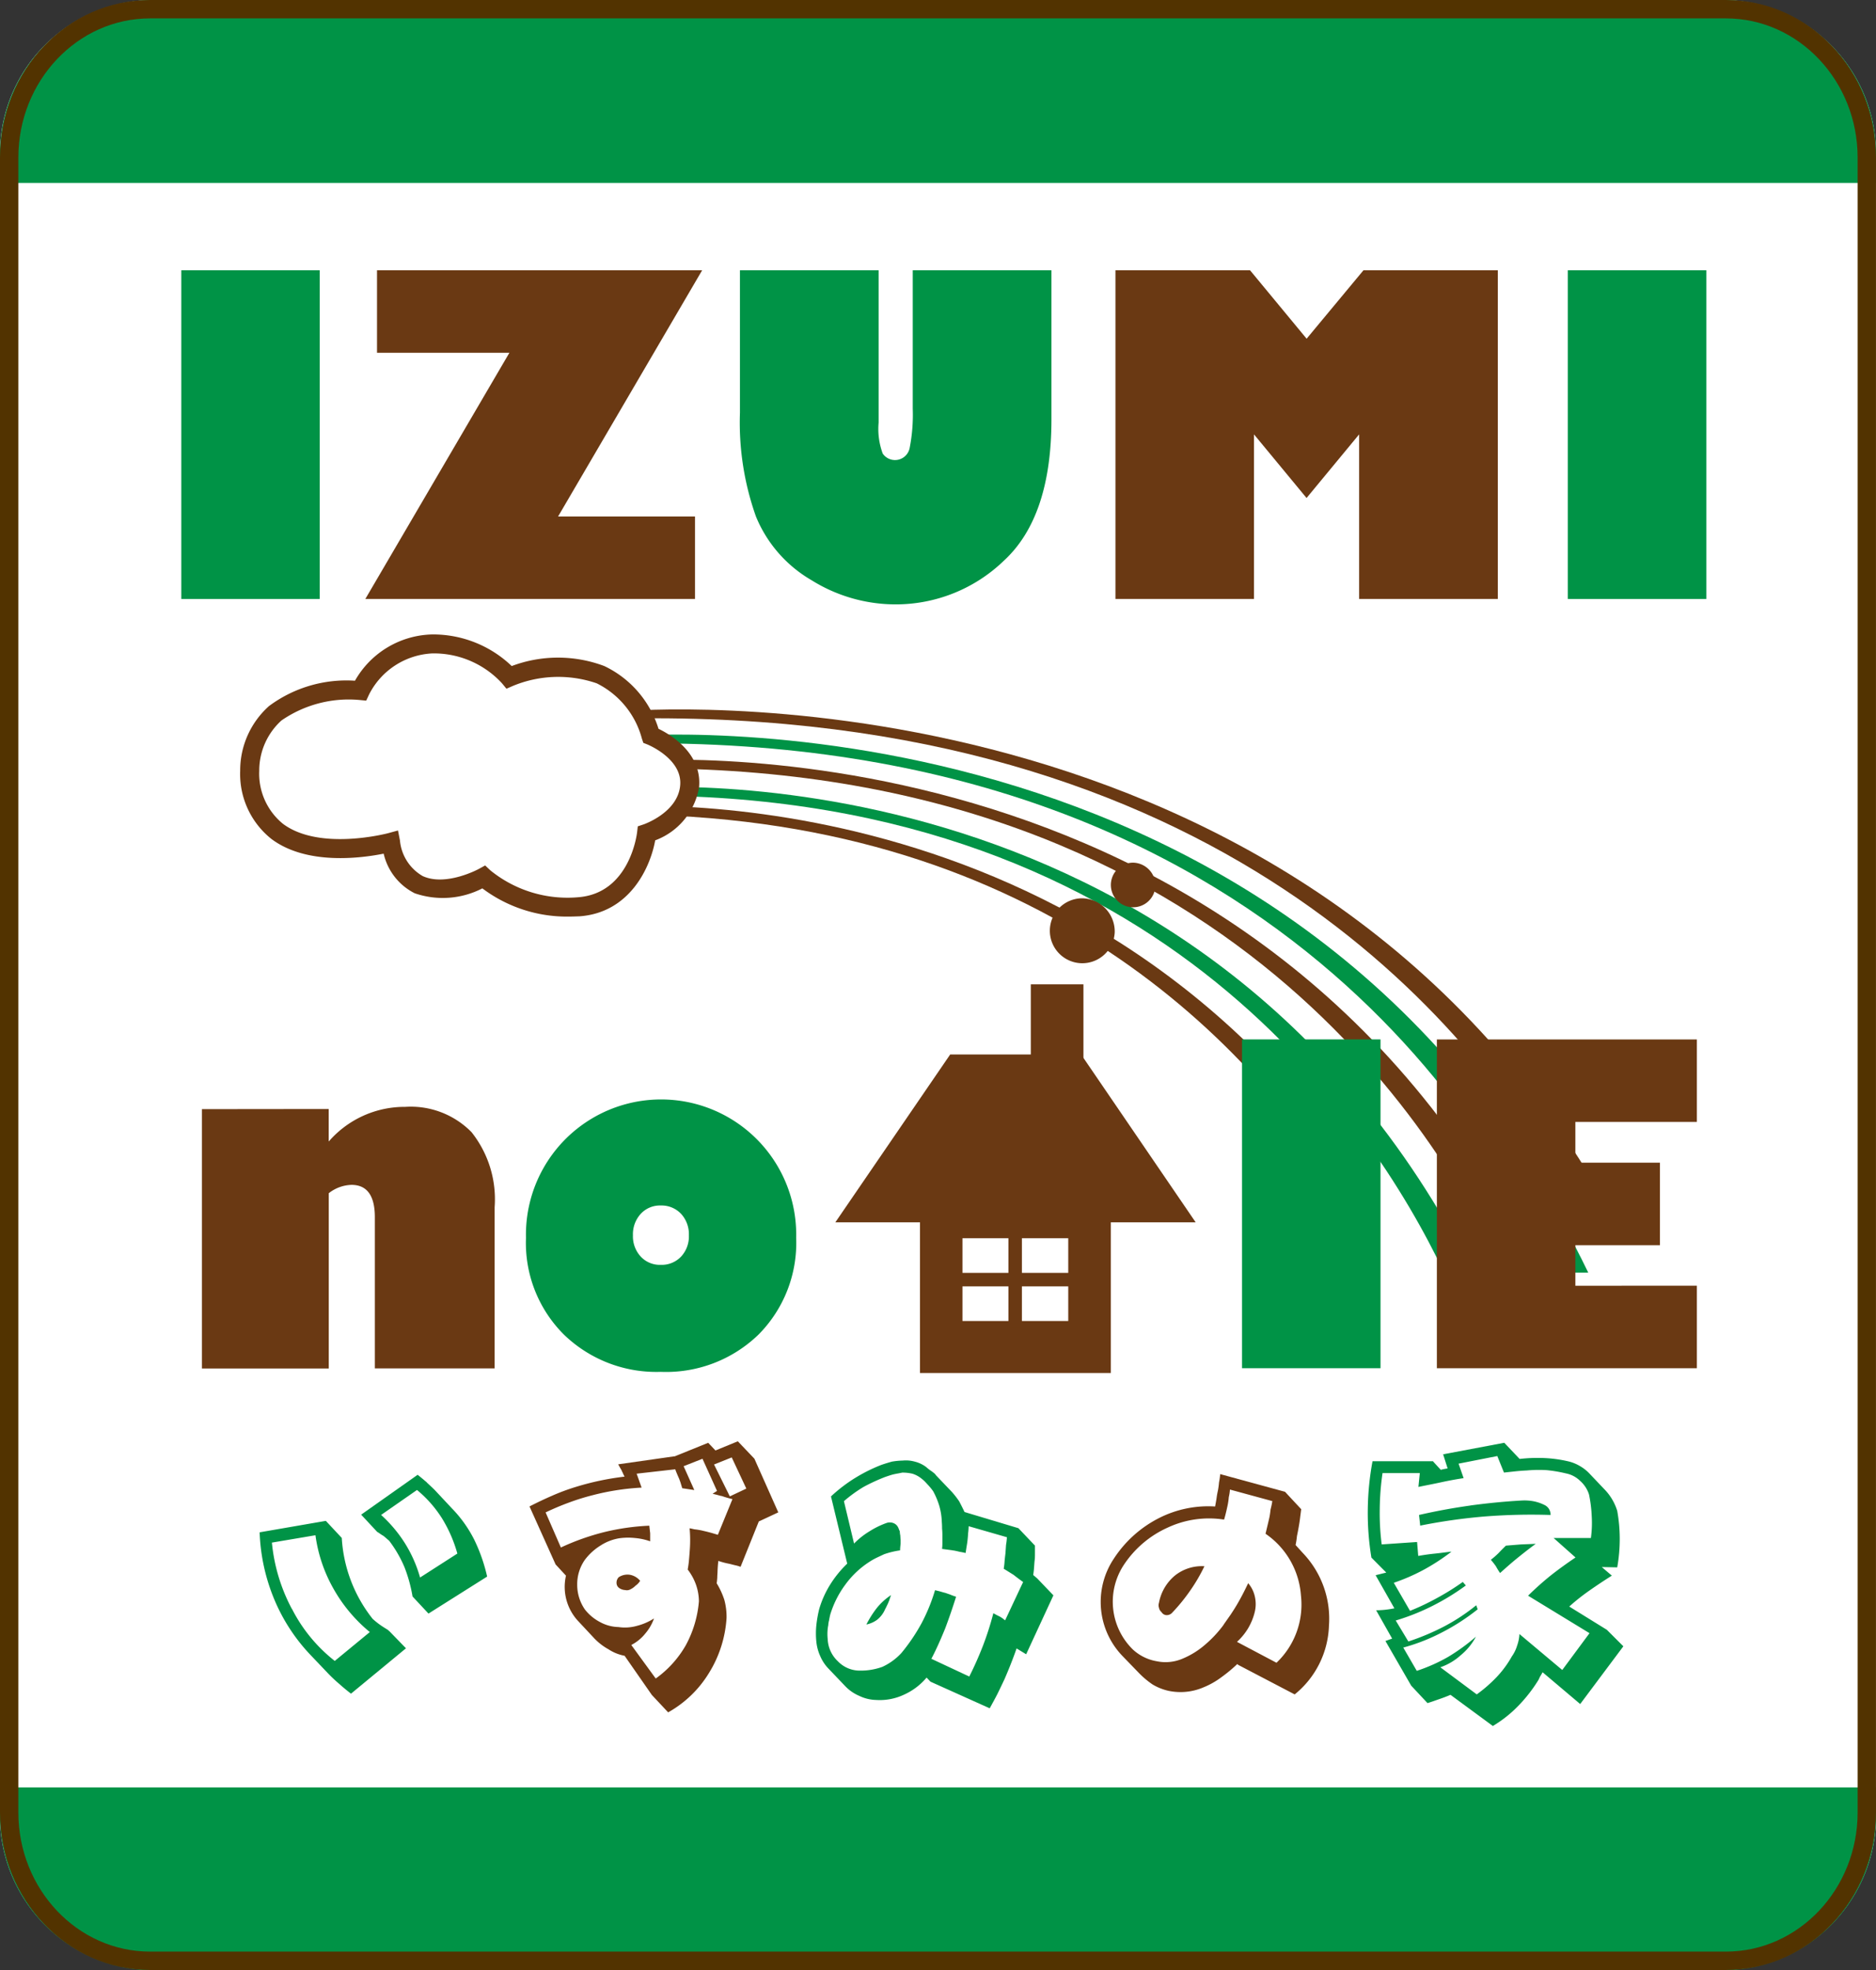
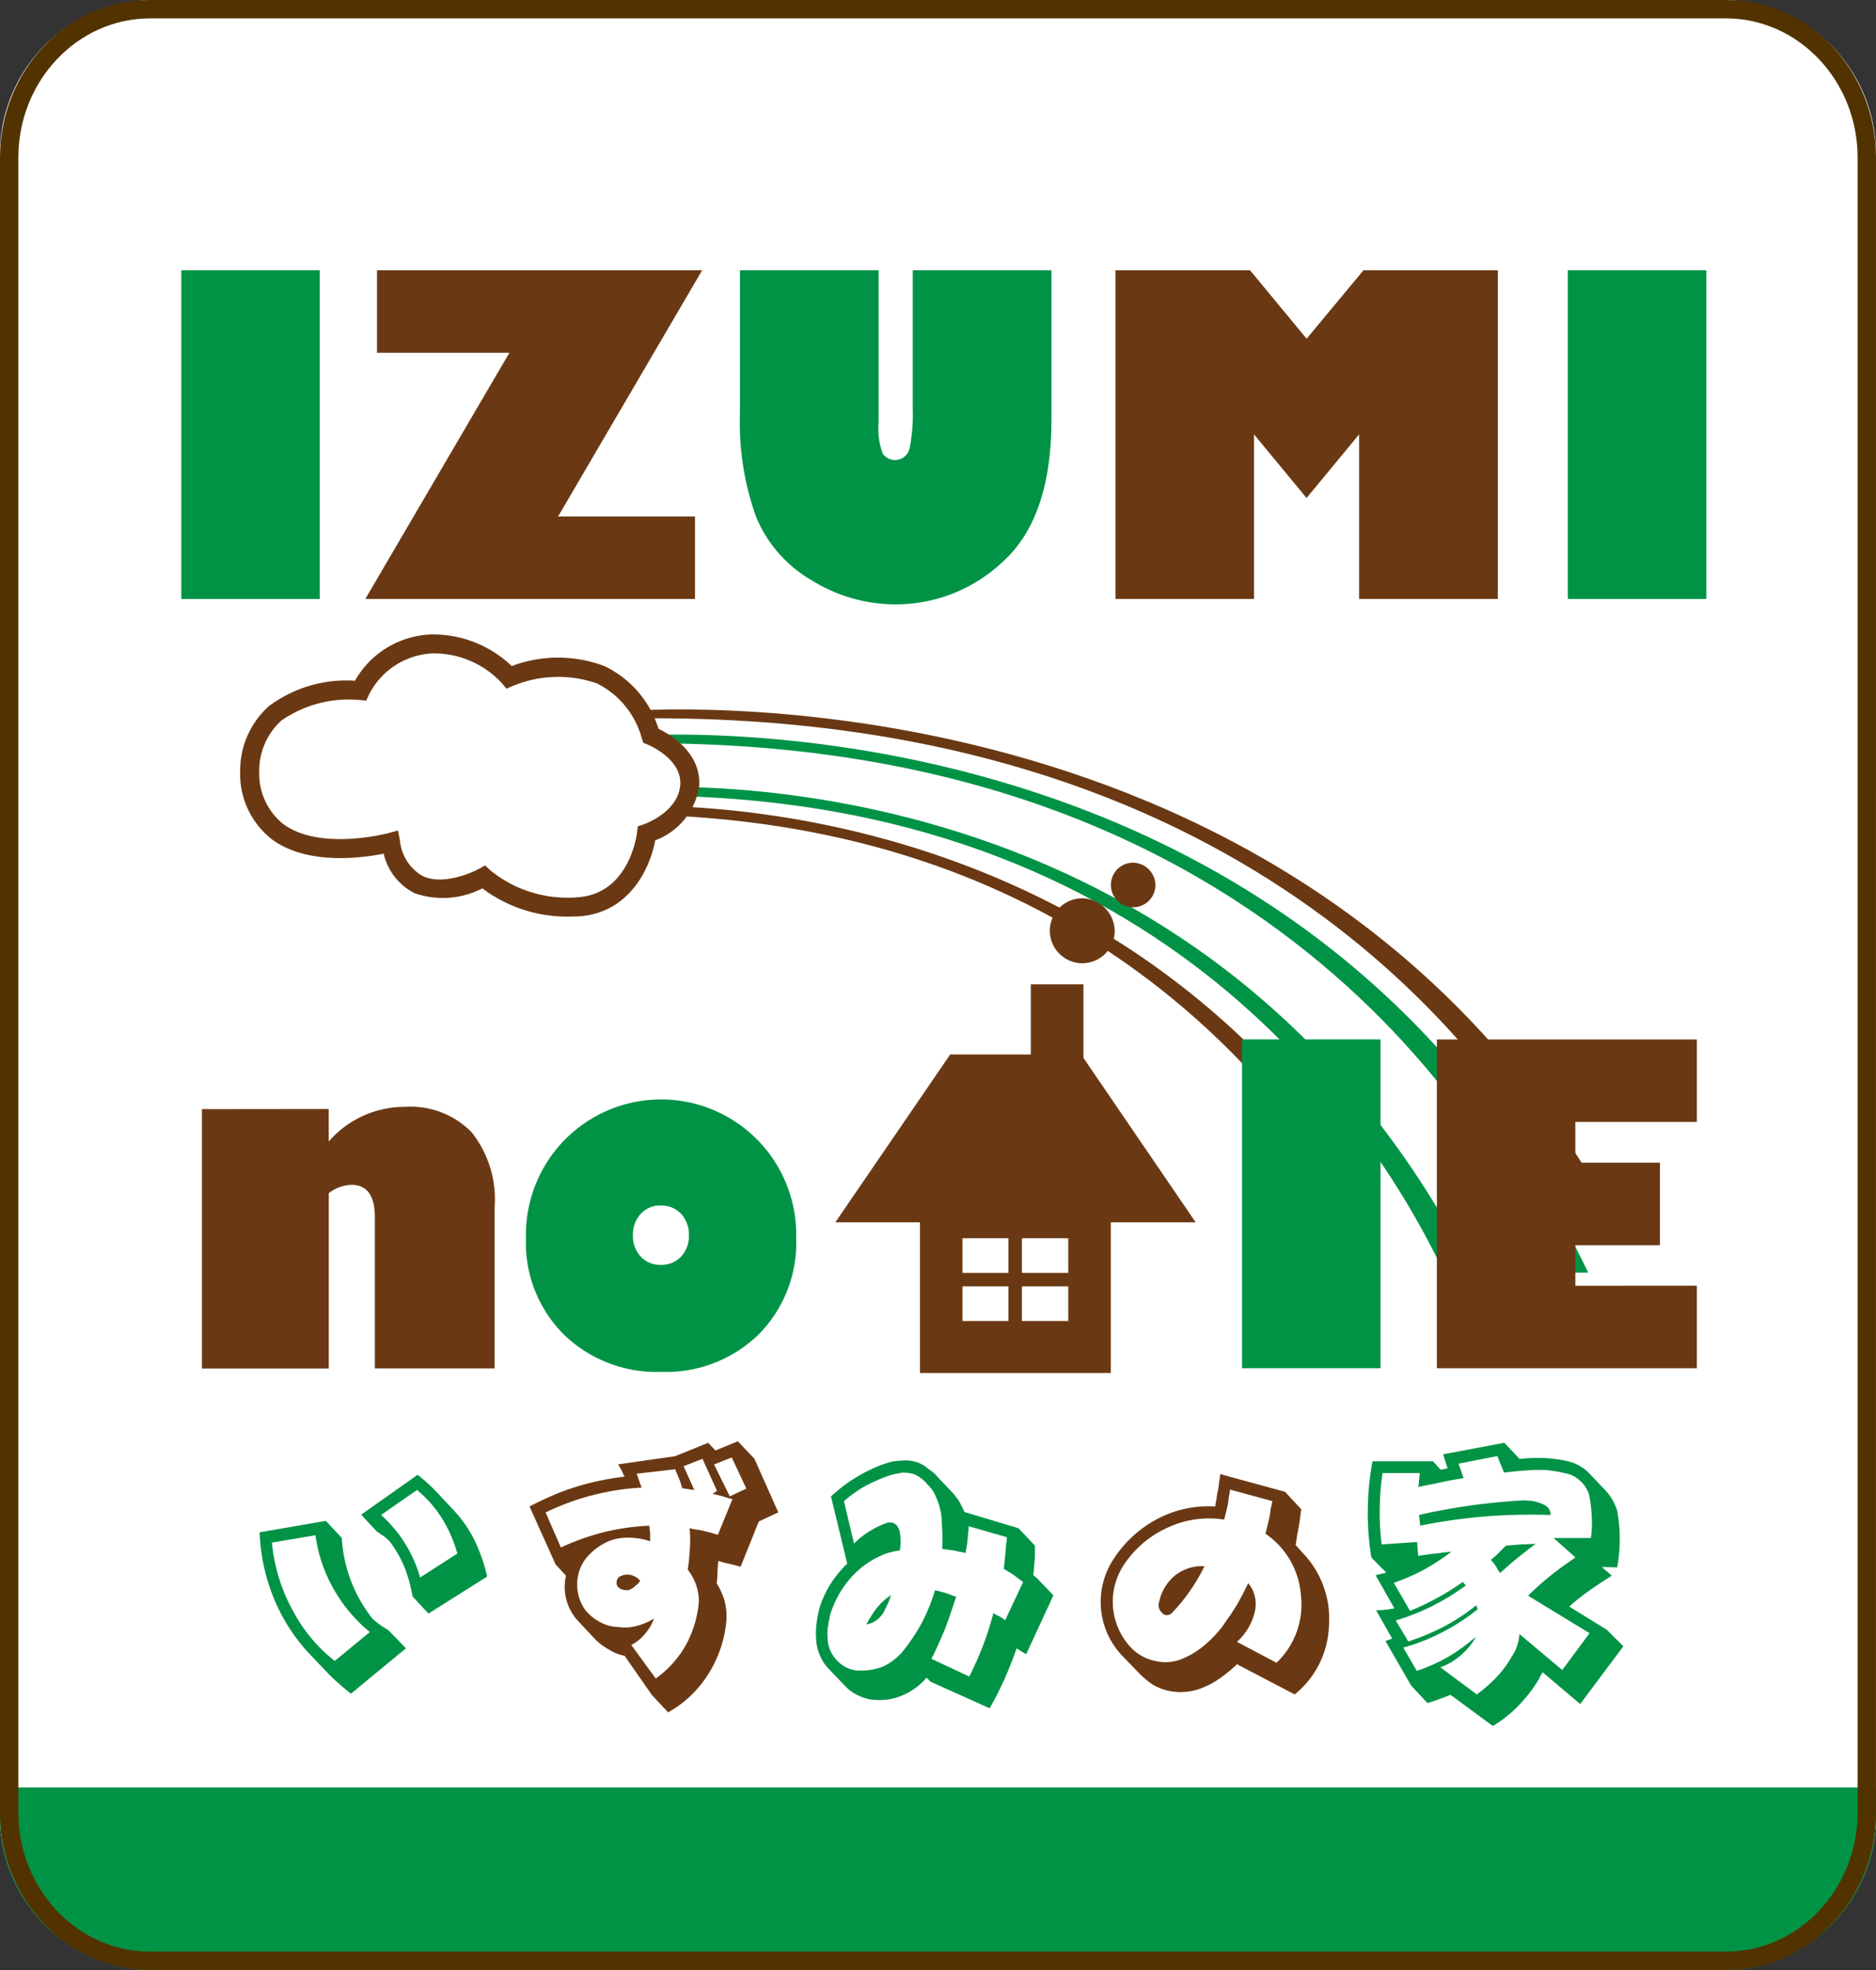
<svg xmlns="http://www.w3.org/2000/svg" width="96.36" height="101.157" viewBox="0 0 96.36 101.157">
  <rect x="0" y="0" width="96.36" height="101.157" fill="#333333" stroke="none" />
  <g transform="translate(-321.152 -4779.035)">
    <path d="M417.511,4872.084a7.906,7.906,0,0,1-7.707,8.09H328.861a7.906,7.906,0,0,1-7.709-8.09v-84.958a7.9,7.9,0,0,1,7.709-8.091H409.8a7.905,7.905,0,0,1,7.707,8.091Z" fill="#fff" />
-     <path d="M417.512,4787.126a7.906,7.906,0,0,0-7.708-8.091H328.861a7.905,7.905,0,0,0-7.709,8.091v1.3h96.36Z" fill="#009346" />
    <path d="M417.512,4872.1a7.907,7.907,0,0,1-7.708,8.092H328.861a7.907,7.907,0,0,1-7.709-8.092v-1.3h96.36Z" fill="#009346" />
    <path d="M401.423,4839.9c-4.6-8.138-17.636-24.466-48.022-23.978l-.1-.379s33.462-2.853,49.729,24.222Z" fill="#6a3913" />
    <path d="M402.733,4844.373c-14.818-30.622-49.534-27.539-49.534-27.539l.1.374c33.885-.567,45.313,21.529,47.678,27.163Z" fill="#009346" />
-     <path d="M398.378,4844.381c-3.209-7.1-14.741-26.412-45.087-25.887l-.092-.374s32.289-2.993,46.8,26.258Z" fill="#6a3913" />
    <path d="M395.328,4844.371c-3.785-7.945-15.077-24.974-42.147-24.478l-.083-.376s29.654-2.9,43.717,24.861Z" fill="#009346" />
    <path d="M391.074,4839.594c-14.569-21.59-39.309-19.112-39.309-19.112l.085.377c21.479-.4,32.773,10.8,38.224,19.263Z" fill="#6a3913" />
    <path d="M347.3,4813.8s5.469-2.394,7.279,3c0,0,2.138.837,1.991,2.584s-2.21,2.435-2.21,2.435-.4,3.535-3.475,3.763a6.658,6.658,0,0,1-4.89-1.519s-3.984,2.206-4.781-1.787c0,0-7.1,1.938-7.242-3.689.217-4.674,5.686-4.1,5.686-4.1a4.334,4.334,0,0,1,3.7-2.393A5.287,5.287,0,0,1,347.3,4813.8Z" fill="#fff" />
    <path d="M350.328,4826.093a7.223,7.223,0,0,1-4.4-1.449,4.436,4.436,0,0,1-3.475.251,3.035,3.035,0,0,1-1.594-2.033c-1.127.226-3.934.609-5.754-.746a4.257,4.257,0,0,1-1.616-3.513,4.428,4.428,0,0,1,1.482-3.32,6.664,6.664,0,0,1,4.414-1.3,4.686,4.686,0,0,1,3.974-2.376,5.838,5.838,0,0,1,4.077,1.623,6.753,6.753,0,0,1,4.756,0,5.288,5.288,0,0,1,2.784,3.221c.6.289,2.232,1.242,2.085,2.984a3.525,3.525,0,0,1-2.255,2.743c-.256,1.414-1.314,3.71-3.88,3.9C350.719,4826.086,350.52,4826.093,350.328,4826.093Zm-4.256-2.626.261.247a6.281,6.281,0,0,0,4.517,1.385c2.631-.2,3.011-3.205,3.026-3.333l.036-.307.3-.1c.017-.006,1.763-.609,1.878-2.011.115-1.361-1.666-2.084-1.684-2.092l-.21-.083-.073-.215a4.444,4.444,0,0,0-2.32-2.841,6.085,6.085,0,0,0-4.3.13l-.337.147-.236-.286a4.759,4.759,0,0,0-3.567-1.527,3.849,3.849,0,0,0-3.255,2.112l-.146.313-.345-.034a6.079,6.079,0,0,0-4.009,1.053,3.47,3.47,0,0,0-1.14,2.588,3.316,3.316,0,0,0,1.221,2.719c1.891,1.408,5.371.486,5.406.477l.5-.137.1.512a2.354,2.354,0,0,0,1.164,1.826c1.2.554,2.885-.361,2.9-.371Z" fill="#6a3913" />
    <rect width="7.112" height="16.875" transform="translate(330.464 4792.911)" fill="#009346" />
    <path d="M356.851,4805.552v4.234H339.917l7.4-12.64h-6.8v-4.234h16.7l-7.4,12.641Z" fill="#6a3913" />
    <path d="M375.159,4792.911v7.651q0,5.011-2.442,7.258a8,8,0,0,1-5.57,2.244,8.156,8.156,0,0,1-4.307-1.239,6.734,6.734,0,0,1-2.857-3.267,14.374,14.374,0,0,1-.824-5.329v-7.318h7.123v7.819a3.637,3.637,0,0,0,.211,1.592.766.766,0,0,0,1.38-.272,8.842,8.842,0,0,0,.162-2.029v-7.11Z" fill="#009346" />
    <path d="M378.447,4809.786v-16.875h6.913l2.906,3.513,2.92-3.513h6.9v16.875h-7.123v-8.45l-2.7,3.266-2.7-3.266v8.45Z" fill="#6a3913" />
    <rect width="7.114" height="16.875" transform="translate(401.682 4792.911)" fill="#009346" />
    <path d="M338.036,4835.971v1.67a5.159,5.159,0,0,1,3.93-1.78,4.373,4.373,0,0,1,3.407,1.3,5.537,5.537,0,0,1,1.186,3.852v8.276h-6.153v-7.767c0-1.1-.4-1.656-1.2-1.656a1.972,1.972,0,0,0-1.167.428v9h-6.514v-13.316Z" fill="#6a3913" />
    <path d="M355.092,4840.925a1.341,1.341,0,0,0-1.029.429,1.547,1.547,0,0,0-.4,1.1,1.529,1.529,0,0,0,.4,1.094,1.34,1.34,0,0,0,1.029.424,1.37,1.37,0,0,0,1.044-.424,1.517,1.517,0,0,0,.4-1.094,1.541,1.541,0,0,0-.4-1.1A1.379,1.379,0,0,0,355.092,4840.925Zm0,8.541a6.825,6.825,0,0,1-4.969-1.908,6.638,6.638,0,0,1-1.954-4.97,6.941,6.941,0,1,1,13.878,0,6.677,6.677,0,0,1-1.935,4.965,6.823,6.823,0,0,1-5.02,1.913" fill="#009346" />
    <rect width="7.112" height="16.881" transform="translate(384.949 4832.398)" fill="#009346" />
    <path d="M408.311,4845.043v4.236H394.956V4832.4h13.355v4.235H402.07v2.092h4.344v4.236H402.07v2.082Z" fill="#6a3913" />
    <rect width="9.802" height="9.963" transform="translate(368.407 4839.561)" fill="#6a3913" />
    <path d="M382.568,4841.79h-18.51l5.9-8.618h6.725Z" fill="#6a3913" />
    <rect width="5.433" height="4.249" transform="translate(370.589 4842.606)" fill="#fff" />
    <rect width="0.693" height="4.908" transform="translate(372.949 4842.304)" fill="#6a3913" />
    <rect width="6.299" height="0.693" transform="translate(370.253 4844.384)" fill="#6a3913" />
    <rect width="2.703" height="4.039" transform="translate(374.099 4829.571)" fill="#6a3913" />
    <path d="M378.409,4826.9a1.667,1.667,0,1,1-1.663-1.747A1.707,1.707,0,0,1,378.409,4826.9Z" fill="#6a3913" />
    <path d="M380.5,4824.524a1.145,1.145,0,1,1-1.143-1.2A1.173,1.173,0,0,1,380.5,4824.524Z" fill="#6a3913" />
    <path d="M341.951,4858.265a6.784,6.784,0,0,1,.778,1.759l1.915-1.229a7.039,7.039,0,0,0-.79-1.811,6.121,6.121,0,0,0-1.283-1.454l-1.844,1.282A6.98,6.98,0,0,1,341.951,4858.265Zm1.125-3.116c.2.185.35.321.445.425l.851.909a6.428,6.428,0,0,1,1.139,1.6,8.693,8.693,0,0,1,.663,1.893l-3.013,1.9-.819-.878a7.523,7.523,0,0,0-.419-1.516,6.239,6.239,0,0,0-.781-1.344c-.036-.031-.094-.078-.172-.151-.045-.036-.087-.071-.113-.094a2.158,2.158,0,0,1-.23-.149,1.107,1.107,0,0,0-.1-.061l-.824-.886,2.9-2.046c.106.08.263.211.475.392m-6.931,6.488a8,8,0,0,0,2.2,2.676l1.8-1.482a7.879,7.879,0,0,1-1.856-2.208,7.625,7.625,0,0,1-.936-2.763l-2.237.378a9.065,9.065,0,0,0,1.024,3.4m2.565-3.644a7.356,7.356,0,0,0,1.587,4.16,4.083,4.083,0,0,0,.416.331c.073.052.2.132.377.241a.286.286,0,0,0,.067.062l.851.876-2.824,2.33c-.221-.169-.426-.343-.619-.514a7.678,7.678,0,0,1-.575-.543l-.851-.894a9.367,9.367,0,0,1-1.9-2.9,9.829,9.829,0,0,1-.748-3.433l3.4-.588.82.877" fill="#009346" />
    <path d="M358.639,4855.859l.848-.4-.75-1.6-.909.363Zm-4.829,4.569a.906.906,0,0,1-.26.195.379.379,0,0,1-.287.045.578.578,0,0,1-.3-.1.323.323,0,0,1-.143-.274.394.394,0,0,1,.115-.287.823.823,0,0,1,.577-.122.886.886,0,0,1,.52.308.825.825,0,0,1-.219.239m-3.846-1.951a12.39,12.39,0,0,1,2.221-.788,11.918,11.918,0,0,1,2.316-.329c.018.186.035.31.044.39v.412a3.11,3.11,0,0,0-.779-.169,3.348,3.348,0,0,0-.806.012,2.527,2.527,0,0,0-.98.383,2.937,2.937,0,0,0-.791.726,2.18,2.18,0,0,0-.392,1.279,2.218,2.218,0,0,0,.4,1.275,2.384,2.384,0,0,0,.764.635,2.063,2.063,0,0,0,.953.26,2.262,2.262,0,0,0,.951-.061,3,3,0,0,0,.877-.38,2.441,2.441,0,0,1-.447.773,2.214,2.214,0,0,1-.72.589l1.255,1.722a5.363,5.363,0,0,0,1.544-1.707,5.688,5.688,0,0,0,.674-2.258,2.624,2.624,0,0,0-.157-.872,2.813,2.813,0,0,0-.419-.758,4.964,4.964,0,0,0,.07-.532c.011-.118.026-.3.042-.542a6.724,6.724,0,0,0-.013-1.043c.059.009.14.027.246.052a3.227,3.227,0,0,1,.478.084c.083.018.232.054.427.108.13.039.225.067.3.089l.749-1.831a5.218,5.218,0,0,1-.517-.149.285.285,0,0,0-.086-.018c-.184-.053-.321-.086-.418-.108l.228-.147-.746-1.65-.969.382.549,1.224-.62-.094c-.017-.062-.049-.157-.086-.287l-.073-.2c-.1-.222-.165-.382-.2-.485l-1.983.225.255.716a12.577,12.577,0,0,0-2.518.39,11.541,11.541,0,0,0-1.228.383c-.383.14-.777.306-1.185.5l.784,1.8m5.836-4.674,1.731-.7.374.394,1.148-.471.851.893,1.227,2.755-1,.466-.937,2.33a1.667,1.667,0,0,0-.274-.079c-.076-.018-.174-.043-.286-.072a4.064,4.064,0,0,1-.581-.153c-.017.124-.032.3-.042.534v.045c-.007.1-.014.195-.014.286-.009.112-.017.205-.03.285a3.951,3.951,0,0,1,.392.847,3.311,3.311,0,0,1,.115.937,6.069,6.069,0,0,1-.9,2.816,5.733,5.733,0,0,1-2.1,2.026l-.837-.893-1.4-2.012a2.244,2.244,0,0,1-.823-.33,3.052,3.052,0,0,1-.718-.548l-.819-.876a2.577,2.577,0,0,1-.651-2.359l-.533-.576-1.34-2.978c.392-.2.779-.385,1.153-.546a10.873,10.873,0,0,1,1.223-.455,14,14,0,0,1,2.508-.529,1.888,1.888,0,0,1-.1-.208.849.849,0,0,1-.058-.124c-.036-.058-.094-.16-.17-.3l2.882-.411" fill="#6a3913" />
    <path d="M366.822,4861.216a.684.684,0,0,0-.045.107c-.029.066-.073.157-.13.272a.879.879,0,0,0-.058.116,1.386,1.386,0,0,1-.388.486,1.406,1.406,0,0,1-.548.24,5.239,5.239,0,0,1,.532-.842,3.185,3.185,0,0,1,.738-.669C366.892,4861,366.859,4861.1,366.822,4861.216Zm-1.8-2.937a3.994,3.994,0,0,1,.779-.619,4.379,4.379,0,0,1,.892-.437.526.526,0,0,1,.329,0,.448.448,0,0,1,.261.226c.007.02.024.048.042.1s.033.079.045.1a1.034,1.034,0,0,0,.027.223c0,.053.006.124.015.215v.211a2.748,2.748,0,0,0-.028.333,4.233,4.233,0,0,0-.823.2c-.172.081-.3.139-.388.182a3.263,3.263,0,0,0-.372.212,4.613,4.613,0,0,0-1.228,1.163,5.034,5.034,0,0,0-.777,1.544c-.02.082-.039.174-.059.289a1.3,1.3,0,0,0-.043.27.21.21,0,0,0-.013.06,2.466,2.466,0,0,0-.015.636,1.643,1.643,0,0,0,.519,1.133,1.554,1.554,0,0,0,1.138.484,3.264,3.264,0,0,0,1.151-.193,3.067,3.067,0,0,0,.981-.714,9.592,9.592,0,0,0,1.025-1.511,9.275,9.275,0,0,0,.7-1.711c.086.023.174.041.258.064.1.03.188.056.275.076.046.016.121.044.218.075a3.385,3.385,0,0,0,.33.121c-.174.553-.361,1.1-.562,1.633-.243.593-.475,1.114-.708,1.553l1.947.911c.24-.472.477-1,.705-1.585a15.5,15.5,0,0,0,.532-1.666c.148.084.253.136.317.165a1.462,1.462,0,0,1,.245.169c.013.008.027.021.044.03l.924-1.967c-.118-.081-.28-.2-.491-.366-.173-.107-.342-.215-.507-.314a3.3,3.3,0,0,0,.046-.406c.011-.1.024-.235.046-.4.006-.126.018-.259.027-.412a3.436,3.436,0,0,0,.046-.4l-1.964-.565c-.007.162-.019.285-.03.365-.006.13-.018.243-.027.334s-.029.226-.059.4c-.018.123-.033.216-.043.276-.133-.031-.232-.051-.3-.06-.115-.029-.215-.051-.3-.066l-.608-.084a2.7,2.7,0,0,0,.016-.353v-.342a3.231,3.231,0,0,0-.016-.351c0-.068,0-.184-.013-.334a3.384,3.384,0,0,0-.129-.828,3.943,3.943,0,0,0-.318-.757,3.164,3.164,0,0,0-.289-.349c-.038-.04-.088-.1-.157-.167a1.969,1.969,0,0,0-.178-.151,1.381,1.381,0,0,0-.443-.23,2.273,2.273,0,0,0-.518-.056c-.047.01-.119.026-.215.043s-.183.035-.231.046c-.153.037-.3.091-.432.135a9.6,9.6,0,0,0-1.112.513,7.162,7.162,0,0,0-1.006.73l.52,2.175m.038-3.356a8.359,8.359,0,0,1,1.36-.68c.211-.073.39-.125.541-.168a3.6,3.6,0,0,1,.555-.055,1.69,1.69,0,0,1,.629.055,1.63,1.63,0,0,1,.578.274,2.166,2.166,0,0,0,.272.211c.03.02.074.056.132.1s.087.094.115.127l.806.843a4.58,4.58,0,0,1,.375.483c.065.124.159.306.274.548l2.767.83.85.894v.377c0,.14,0,.265-.015.376s-.02.248-.032.378c-.005.1-.02.231-.042.38l.2.168.837.874-1.4,3.026-.491-.3c-.191.547-.4,1.07-.619,1.575-.114.241-.233.493-.362.755-.112.22-.248.468-.4.744l-3.042-1.367-.2-.21a3.265,3.265,0,0,1-1.167.88,2.923,2.923,0,0,1-1.429.269,2.1,2.1,0,0,1-.862-.21,2.171,2.171,0,0,1-.734-.512l-.838-.878a2.123,2.123,0,0,1-.433-.651,2.335,2.335,0,0,1-.2-.742,4.226,4.226,0,0,1,0-.842,6.35,6.35,0,0,1,.148-.837,5.079,5.079,0,0,1,.573-1.268,5.629,5.629,0,0,1,.865-1.06l-.834-3.45a7.963,7.963,0,0,1,1.22-.936" fill="#009346" />
    <path d="M382.283,4860.7a9.331,9.331,0,0,1-.91,1.118.376.376,0,0,1-.286.138.309.309,0,0,1-.272-.153.388.388,0,0,1-.133-.225.411.411,0,0,1,0-.255,2.382,2.382,0,0,1,.834-1.411,2.221,2.221,0,0,1,1.5-.467A8.723,8.723,0,0,1,382.283,4860.7Zm4.436,3.7a4.114,4.114,0,0,0,1.256-3.447,4.2,4.2,0,0,0-1.819-3.175c.079-.332.148-.614.2-.848.025-.121.042-.254.059-.405a3.653,3.653,0,0,0,.089-.424l-2.176-.592a2.581,2.581,0,0,1-.06.392,3.443,3.443,0,0,1-.052.379c-.07.333-.133.589-.19.771a5.016,5.016,0,0,0-2.895.41,5.3,5.3,0,0,0-2.265,1.932,3.434,3.434,0,0,0,.478,4.33,2.4,2.4,0,0,0,1.223.6,2.219,2.219,0,0,0,1.34-.138,4.222,4.222,0,0,0,1.137-.706,6.036,6.036,0,0,0,.939-1c.019-.03.038-.063.056-.087l.321-.457c.121-.182.225-.345.313-.493.193-.327.39-.7.591-1.126a1.57,1.57,0,0,1,.346.7,1.717,1.717,0,0,1-.014.8,3.021,3.021,0,0,1-.347.834,3.108,3.108,0,0,1-.56.678l2.03,1.073m.431-8.784.838.9c-.019.15-.04.3-.058.45s-.044.318-.072.47c-.029.169-.06.322-.088.456a4.077,4.077,0,0,1-.071.463l.374.412a4.881,4.881,0,0,1,1.34,3.737,4.73,4.73,0,0,1-1.76,3.521l-2.891-1.511-.059-.047a7.642,7.642,0,0,1-.821.68,4.078,4.078,0,0,1-.911.514,2.99,2.99,0,0,1-1.784.183,2.744,2.744,0,0,1-.837-.332,4.494,4.494,0,0,1-.7-.589l-.851-.879a4,4,0,0,1-.433-4.992,6.009,6.009,0,0,1,2.263-2.052,5.584,5.584,0,0,1,2.937-.623c.032-.179.057-.315.072-.409a4.009,4.009,0,0,1,.072-.409,4.164,4.164,0,0,0,.057-.421,3.78,3.78,0,0,0,.06-.423l3.326.906" fill="#6a3913" />
    <path d="M399.27,4858.326l.765-.031c-.321.233-.631.478-.937.725s-.606.514-.895.774a3.52,3.52,0,0,1-.215-.349c-.079-.112-.164-.221-.258-.331a4.2,4.2,0,0,0,.4-.349c.123-.132.25-.259.374-.377Zm-2.594-2c.884-.118,1.774-.208,2.664-.256a2.569,2.569,0,0,1,.606.044,2.251,2.251,0,0,1,.565.2.544.544,0,0,1,.217.215.6.6,0,0,1,.07.284,30.708,30.708,0,0,0-3.372.077,29.007,29.007,0,0,0-3.326.471l-.06-.548q1.308-.3,2.636-.484m-2.736,1.874.059.713c.284-.049.571-.091.861-.12s.573-.073.848-.1a10.831,10.831,0,0,1-1.408.92,10.054,10.054,0,0,1-1.557.679l.834,1.441a12.353,12.353,0,0,0,1.4-.666,12.62,12.62,0,0,0,1.311-.818l.156.181a12.117,12.117,0,0,1-1.726,1.055,11.534,11.534,0,0,1-1.875.744l.649,1.077a12.4,12.4,0,0,0,1.814-.76,9.976,9.976,0,0,0,1.672-1.1l.074.208a10.977,10.977,0,0,1-1.815,1.176,9.923,9.923,0,0,1-2.006.788l.693,1.195a8.709,8.709,0,0,0,1.6-.71,9.98,9.98,0,0,0,1.438-1.043,3.117,3.117,0,0,1-.779.95,3.038,3.038,0,0,1-1.049.62l1.871,1.392a7.406,7.406,0,0,0,1.011-.878,5.322,5.322,0,0,0,.791-1.071,1.909,1.909,0,0,0,.272-.558,2.077,2.077,0,0,0,.118-.592l2.2,1.846,1.4-1.89-3.156-1.924a15.575,15.575,0,0,1,1.17-1.044c.411-.322.835-.628,1.267-.918l-1.125-1h1.915a5.685,5.685,0,0,0,.042-1.121,6.818,6.818,0,0,0-.14-1.117,1.567,1.567,0,0,0-.461-.7,1.425,1.425,0,0,0-.724-.379,7.045,7.045,0,0,0-.993-.167,6.964,6.964,0,0,0-1.021.017c-.2.009-.4.024-.591.045s-.384.041-.577.062l-.343-.848-1.989.391.259.743c-.388.059-.771.129-1.155.213s-.783.159-1.167.238l.072-.711h-1.915a13.825,13.825,0,0,0-.143,1.833,12.687,12.687,0,0,0,.1,1.83l1.816-.124m.807-4.154.413.45a1.646,1.646,0,0,1,.176-.043l.174-.031-.23-.724,3.141-.592.788.83a8.1,8.1,0,0,1,1.284-.045,6.682,6.682,0,0,1,1.27.182,2.138,2.138,0,0,1,.548.231,2.116,2.116,0,0,1,.477.374l.834.877a2.723,2.723,0,0,1,.6,1.046,8.085,8.085,0,0,1,.129,1.449,8.274,8.274,0,0,1-.129,1.452l-.793-.016.517.441c-.383.241-.761.492-1.138.756a10.73,10.73,0,0,0-1.05.831l1.93,1.193.849.848-2.217,2.964-1.931-1.632c-.04.073-.076.138-.116.2s-.059.128-.1.2a7.614,7.614,0,0,1-1.039,1.331,6.311,6.311,0,0,1-1.3,1.028l-2.176-1.6c-.191.082-.387.156-.589.225s-.389.139-.592.2l-.836-.894-1.325-2.295.345-.122-.822-1.455a4.583,4.583,0,0,0,.477-.027c.164-.019.315-.044.46-.073l-.964-1.7.548-.135-.765-.77a14.093,14.093,0,0,1-.185-2.48,14.442,14.442,0,0,1,.243-2.466h3.085" fill="#009346" />
    <g fill="none">
      <path d="M417.511,4872.084a7.906,7.906,0,0,1-7.707,8.09H328.861a7.906,7.906,0,0,1-7.709-8.09v-84.958a7.9,7.9,0,0,1,7.709-8.091H409.8a7.905,7.905,0,0,1,7.707,8.091Z" stroke="none" />
      <path d="M 409.804 4879.23 C 413.534 4879.23 416.568 4876.025 416.568 4872.084 L 416.568 4787.126 C 416.568 4783.185 413.534 4779.979 409.804 4779.979 L 328.861 4779.979 C 325.13 4779.979 322.095 4783.185 322.095 4787.126 L 322.095 4872.084 C 322.095 4876.025 325.13 4879.23 328.861 4879.23 L 409.804 4879.23 M 409.804 4880.174 L 328.861 4880.174 C 324.602 4880.174 321.152 4876.551 321.152 4872.084 L 321.152 4787.126 C 321.152 4782.656 324.602 4779.035 328.861 4779.035 L 409.804 4779.035 C 414.06 4779.035 417.511 4782.656 417.511 4787.126 L 417.511 4872.084 C 417.511 4876.551 414.06 4880.174 409.804 4880.174 Z" stroke="none" fill="#523300" />
    </g>
  </g>
</svg>